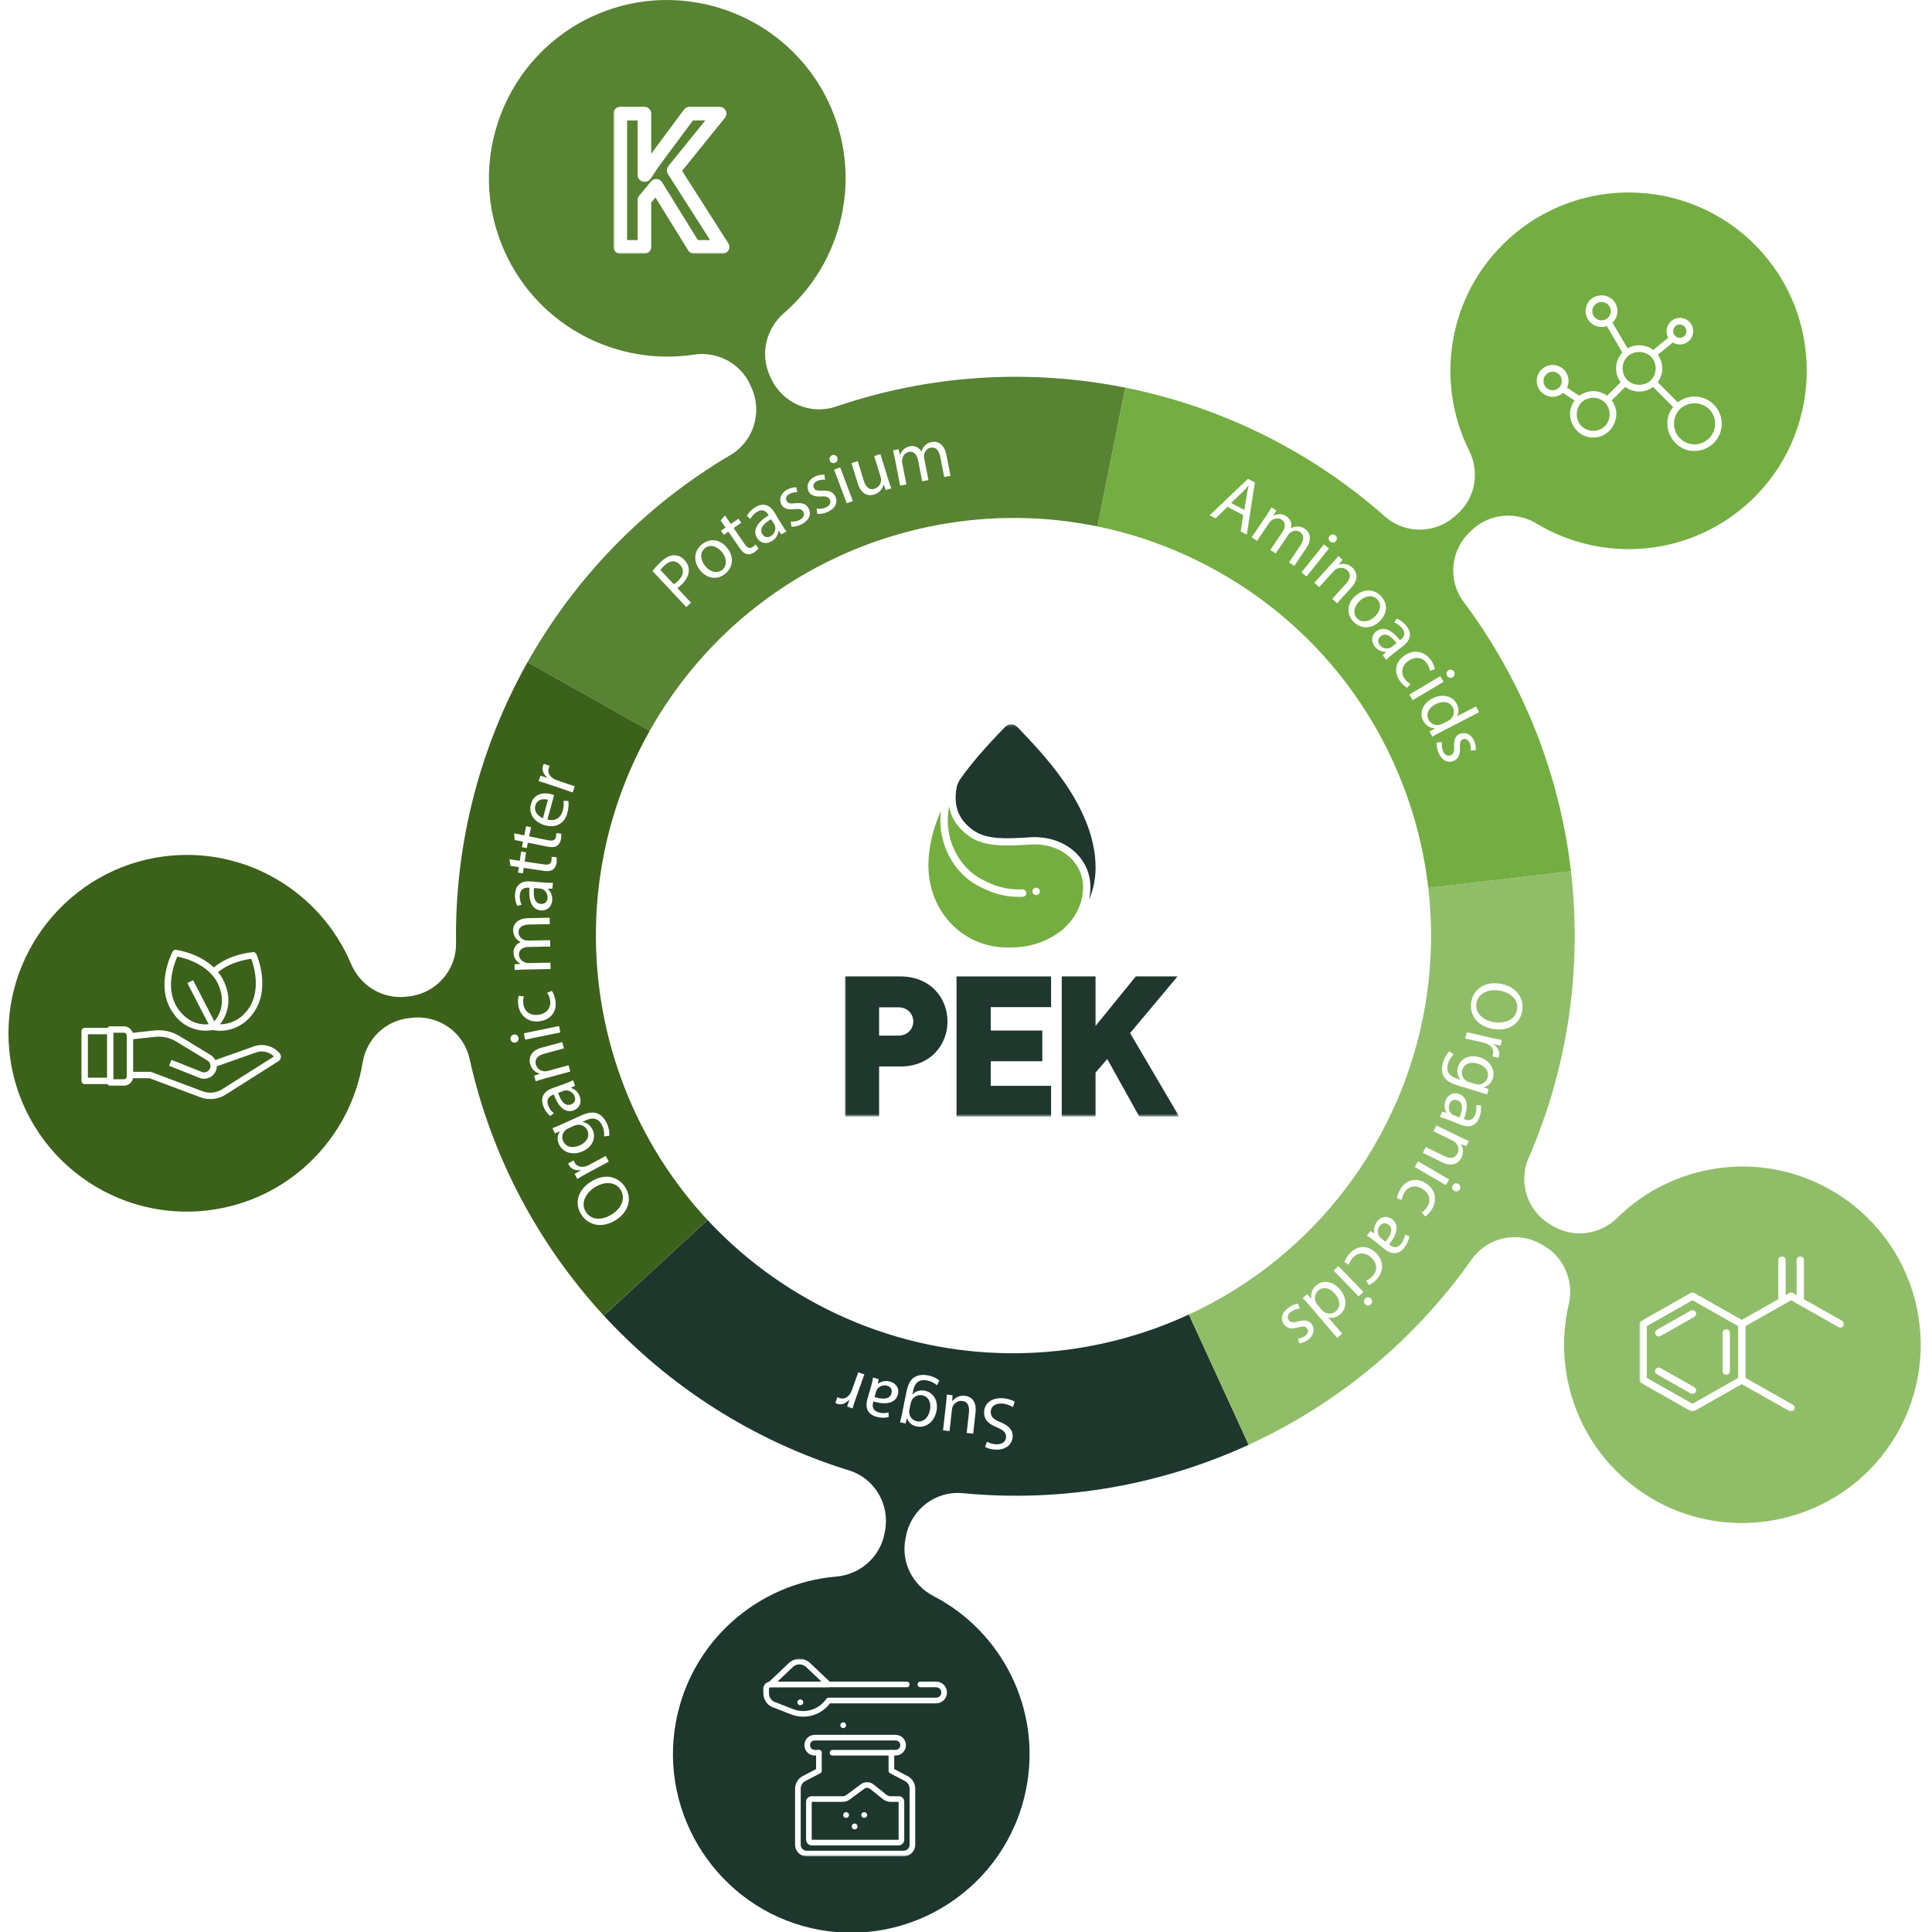
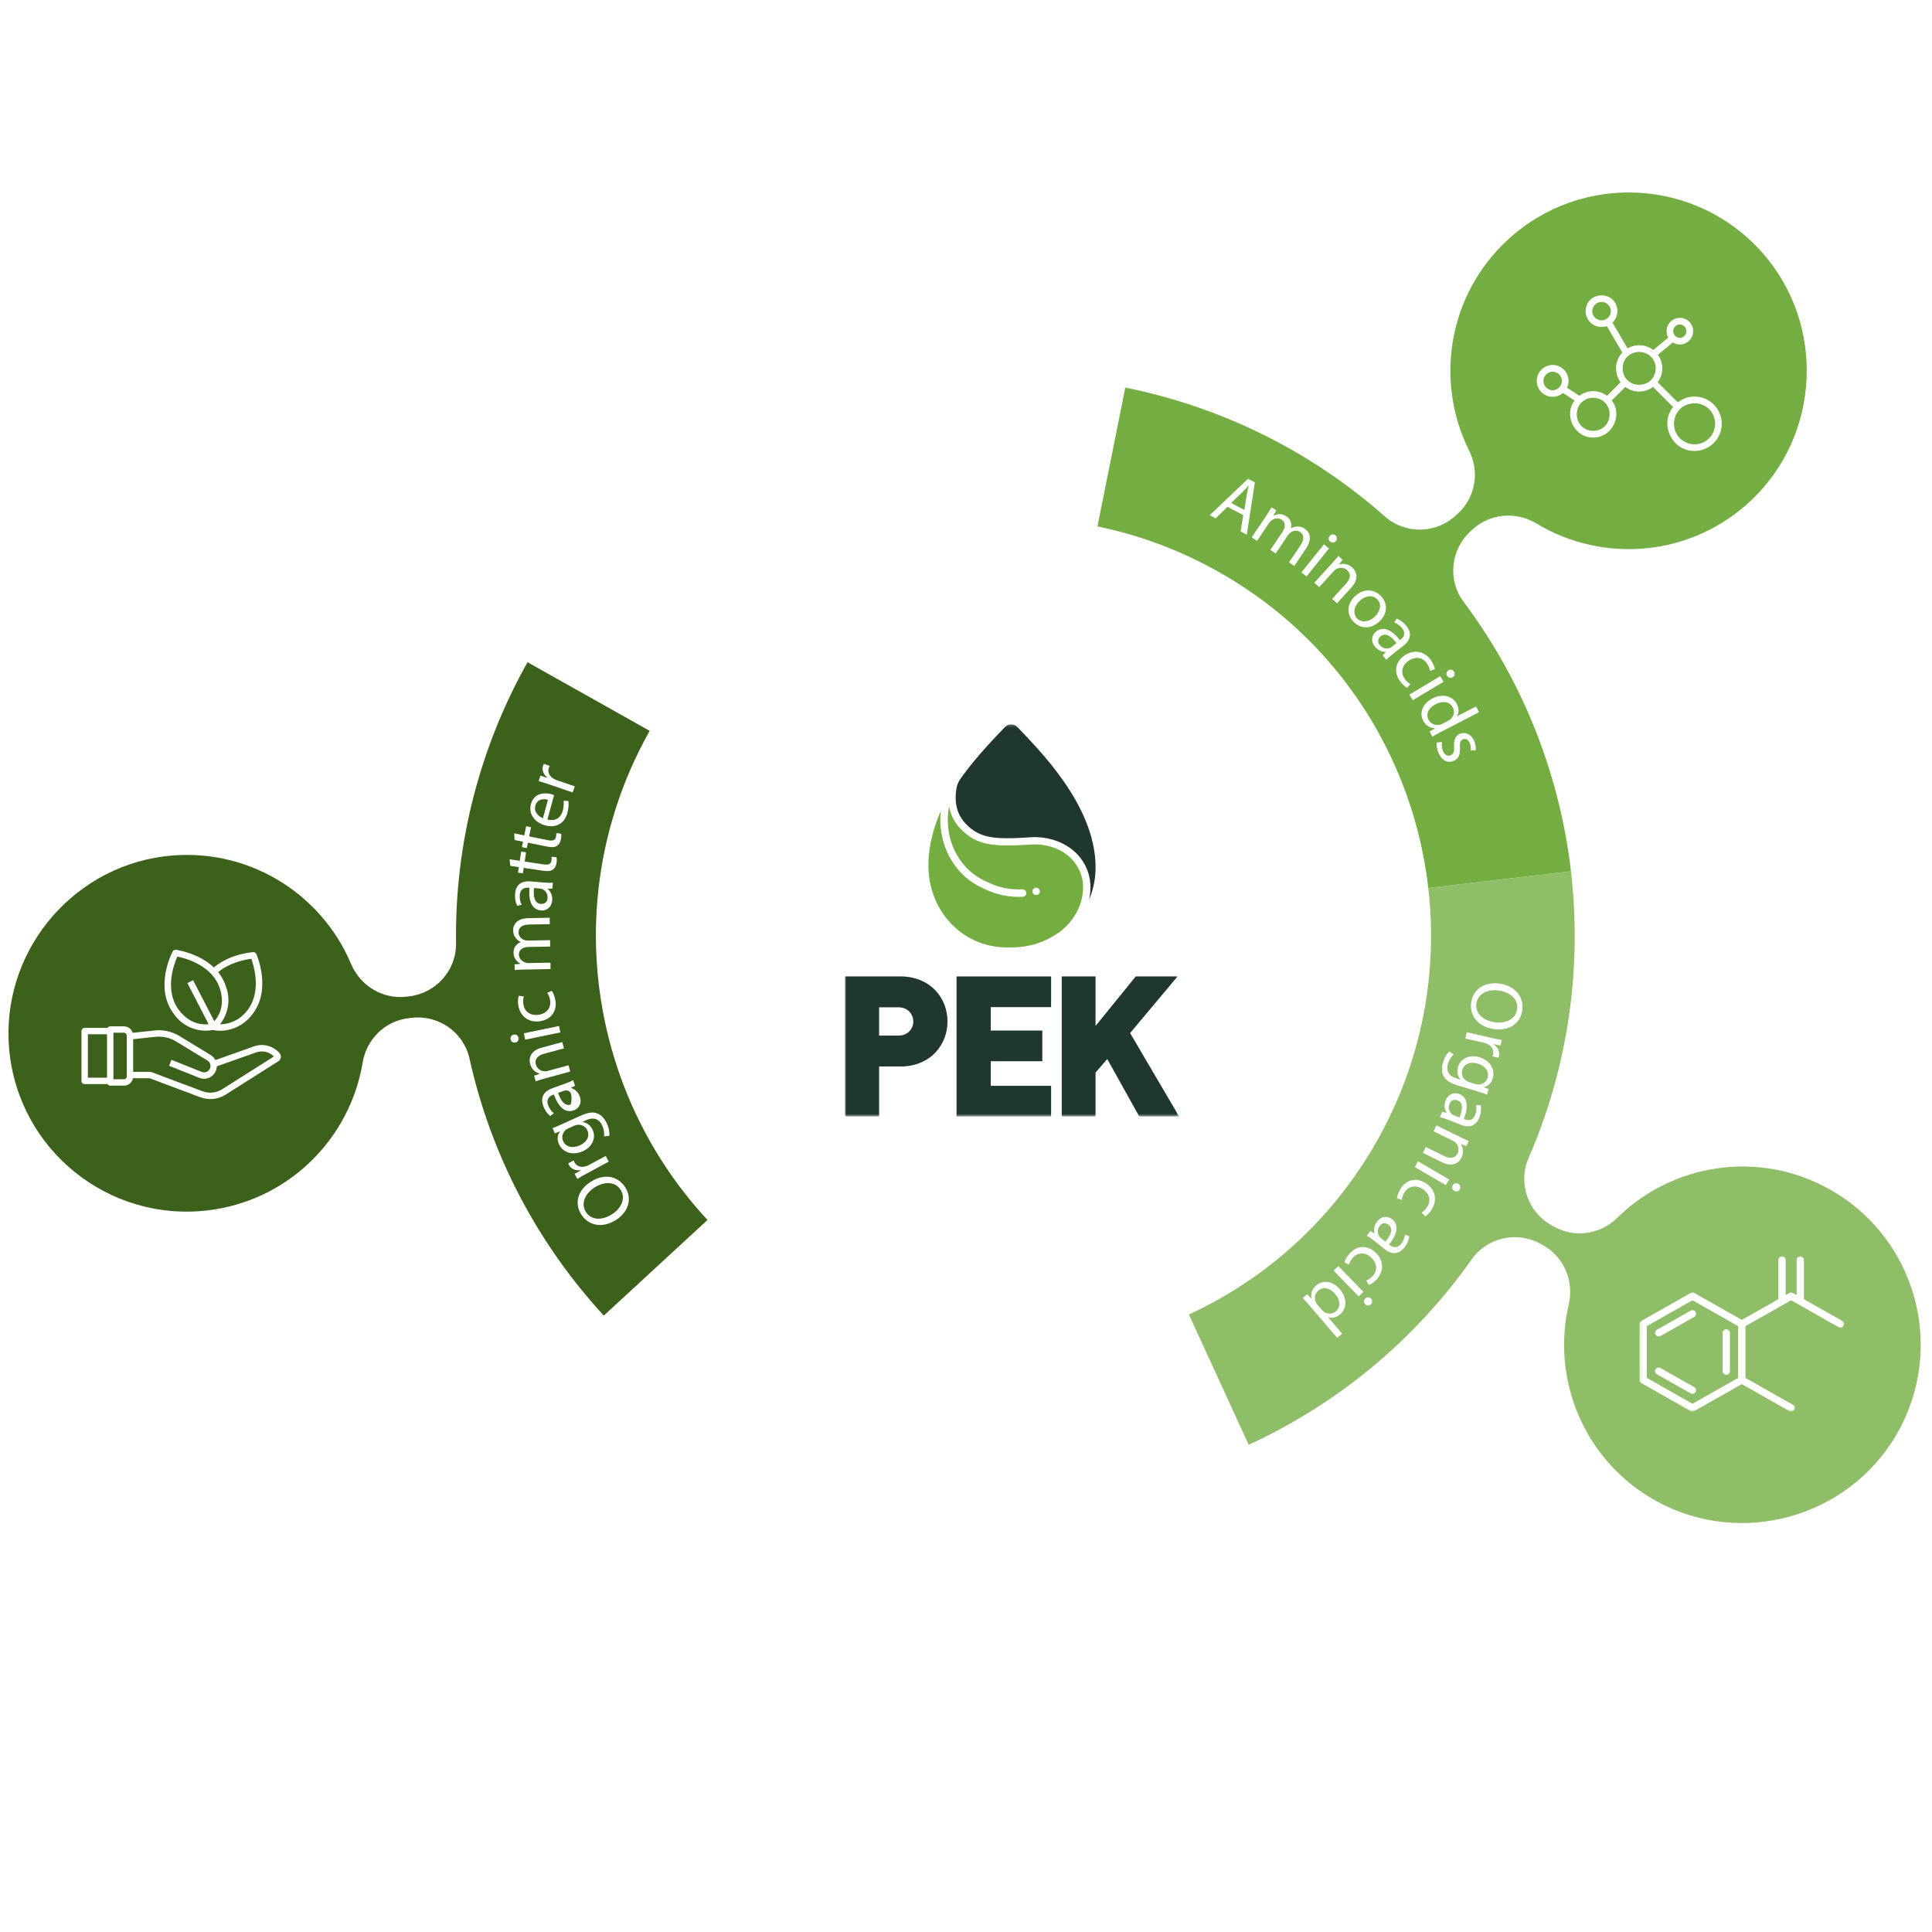
<svg xmlns="http://www.w3.org/2000/svg" width="686" height="686" viewBox="0 0 686 686" fill="none">
  <g clip-path="url(#clip0_839_324)">
    <path d="M623.637 480.434C705.528 334.705 653.814 150.206 508.133 68.343C362.452 -13.519 177.971 38.254 96.08 183.984C14.191 329.713 65.903 514.212 211.584 596.075C357.265 677.938 541.748 626.164 623.637 480.434Z" stroke="white" stroke-width="2" stroke-miterlimit="10" />
-     <path d="M341.837 530.191C377.564 533.603 412.402 527.214 443.373 513.01C406.402 432.478 375.016 364.102 367.773 348.322C364.524 349.747 360.824 350.229 357.079 349.477C353.335 348.725 350.102 346.86 347.651 344.293L214.395 467.141C237.499 492.176 267.181 511.492 301.464 522.098C310.633 524.934 316.098 534.329 314.21 543.742L314.02 544.702C312.351 553.019 305.321 559.087 296.866 559.809C269.262 562.152 245.4 582.572 240.018 611.27C233.77 644.566 255.255 677.243 288.293 684.683C323.101 692.523 357.346 670.139 364.329 635.348C370.006 607.033 355.848 579.361 331.447 566.707C323.978 562.831 319.862 554.601 321.512 546.351L321.732 545.255C323.619 535.842 332.287 529.277 341.837 530.191Z" fill="#1E372D" />
    <path d="M542.744 411.243C557.043 378.313 561.733 343.197 557.814 309.359C469.802 319.659 395.077 328.407 377.831 330.427C378.18 333.959 377.49 337.627 375.62 340.953C373.747 344.286 370.975 346.783 367.779 348.315L443.381 513.003C474.332 498.751 501.884 476.49 522.575 447.152C528.107 439.306 538.735 437.006 547.101 441.708L547.956 442.189C555.353 446.345 558.944 454.903 557.012 463.166C550.702 490.151 562.745 519.149 588.358 533.127C618.087 549.35 655.809 539.006 673.097 509.872C691.316 479.183 680.623 439.694 649.7 422.317C624.536 408.177 593.849 413.099 574.261 432.404C568.269 438.309 559.161 439.685 551.829 435.564L550.852 435.016C542.486 430.314 538.923 420.042 542.747 411.236L542.744 411.243Z" fill="#90BE68" />
    <path d="M491.784 183.414C464.895 159.647 432.958 144.347 399.562 137.623C382.138 224.527 367.344 298.305 363.926 315.336C367.392 316.093 370.67 317.878 373.256 320.693C375.846 323.499 377.358 326.91 377.83 330.428L557.814 309.36C553.84 275.519 541.18 242.439 519.687 213.697C513.94 206.016 515.04 195.197 522.097 188.69L522.819 188.028C529.055 182.278 538.306 181.503 545.568 185.886C569.272 200.217 600.571 197.721 621.791 177.667C646.41 154.401 648.242 115.326 625.887 89.881C602.341 63.076 561.486 61.055 535.393 85.108C514.16 104.681 509.356 135.394 521.649 159.978C525.415 167.501 523.909 176.588 517.72 182.289L516.898 183.046C509.839 189.552 498.973 189.77 491.784 183.414Z" fill="#74AE42" />
-     <path d="M259.376 161.552C228.459 179.796 204.03 205.445 187.305 235.142L345.267 323.905C347.064 320.84 349.77 318.278 353.244 316.686C356.712 315.09 360.427 314.7 363.921 315.341L399.555 137.637C366.146 130.971 330.778 132.788 296.802 144.37C287.722 147.462 277.77 143.079 273.77 134.356L273.363 133.466C269.823 125.758 271.948 116.716 278.365 111.163C299.324 93.034 306.633 62.49 294.124 36.121C279.61 5.517 243.022 -8.285 211.912 5.123C179.142 19.252 164.584 57.482 179.384 89.731C191.427 115.969 219.143 130.022 246.327 125.921C254.65 124.661 262.821 128.904 266.331 136.547L266.798 137.566C270.798 146.288 267.645 156.691 259.375 161.572L259.376 161.552Z" fill="#578332" />
    <path d="M166.706 375.866C174.49 410.913 191.329 442.069 214.388 467.133C279.555 407.058 334.881 356.055 347.65 344.279C345.292 341.631 343.693 338.256 343.246 334.46C342.806 330.668 343.585 327.013 345.263 323.892L187.308 235.133C170.638 264.85 161.43 299.061 161.925 334.956C162.061 344.55 154.81 352.66 145.28 353.78L144.309 353.895C135.884 354.879 127.947 350.07 124.649 342.252C113.892 316.717 87.107 300.334 58.17 304.092C24.581 308.441 0.14 338.99 3.27 372.716C6.568 408.247 38.42 433.906 73.657 429.784C102.333 426.426 124.269 404.404 128.772 377.273C130.147 368.972 136.71 362.507 145.063 361.53L146.176 361.4C155.706 360.281 164.626 366.503 166.706 375.866Z" fill="#3C611B" />
    <path d="M489.086 404.826C529.205 333.431 503.87 243.042 432.499 202.936C361.128 162.831 270.748 188.196 230.63 259.59C190.511 330.984 215.846 421.374 287.217 461.479C358.588 501.585 448.967 476.22 489.086 404.826Z" fill="white" />
    <g filter="url(#filter0_f_839_324)">
      <path d="M460.375 388.691C491.58 333.159 471.874 262.852 416.36 231.657C360.845 200.461 290.546 220.191 259.34 275.724C228.135 331.256 247.841 401.563 303.355 432.759C358.869 463.954 429.169 444.224 460.375 388.691Z" fill="white" />
    </g>
    <path d="M209.652 419.689C214.795 416.369 219.528 417.734 221.987 421.545C224.534 425.49 223.26 430.228 218.744 433.155C214 436.215 209.003 435.27 206.426 431.28C203.795 427.202 205.219 422.549 209.652 419.689ZM217.374 431.118C220.565 429.055 222.306 425.487 220.347 422.447C218.371 419.39 214.445 419.481 211.052 421.668C208.087 423.583 205.985 427.138 208.053 430.352C210.115 433.542 214.088 433.232 217.367 431.114L217.374 431.118Z" fill="white" />
    <path d="M208.447 416.619C207.122 417.331 205.999 417.967 204.991 418.6L204.03 416.813L206.2 415.556L206.149 415.462C204.365 415.763 202.754 415.046 202.013 413.676C201.888 413.444 201.827 413.268 201.773 413.059L203.697 412.023C203.764 412.258 203.856 412.481 204.001 412.76C204.78 414.2 206.414 414.637 208.094 414.086C208.398 413.983 208.743 413.856 209.095 413.666L215.084 410.443L216.17 412.461L208.435 416.623L208.447 416.619Z" fill="white" />
    <path d="M196.176 400.575C197.037 400.236 197.992 399.866 199.413 399.218L206.161 396.157C208.824 394.95 210.693 394.734 212.218 395.401C213.783 396.044 214.859 397.527 215.529 398.991C216.161 400.387 216.52 402.072 216.324 403.295L214.481 403.497C214.609 402.511 214.497 401.115 213.844 399.671C212.863 397.513 211.02 396.439 208.089 397.77L206.796 398.357L206.815 398.405C208.191 398.564 209.622 399.415 210.442 401.218C211.752 404.1 210.239 407.277 207.019 408.737C203.086 410.526 199.686 408.975 198.473 406.307C197.556 404.29 198.117 402.705 198.841 401.769L198.82 401.721L197.027 402.423L196.187 400.571L196.176 400.575ZM201.759 400.678C201.393 400.84 201.101 401.007 200.851 401.235C199.802 402.177 199.257 403.668 199.953 405.202C200.87 407.22 203.229 407.884 205.917 406.663C208.199 405.629 209.57 403.611 208.537 401.329C207.95 400.035 206.598 399.229 205.05 399.379C204.638 399.422 204.203 399.556 203.845 399.723L201.756 400.666L201.759 400.678Z" fill="white" />
-     <path d="M204.183 385.518L202.731 386.234L202.758 386.305C203.939 386.64 205.249 387.622 205.863 389.337C206.737 391.766 205.475 393.627 203.737 394.248C200.835 395.292 198.317 393.282 196.677 388.635L196.429 388.723C195.433 389.081 193.748 389.996 194.632 392.459C195.035 393.574 195.8 394.618 196.647 395.264L195.387 396.276C194.387 395.516 193.446 394.231 192.9 392.714C191.581 389.043 193.764 387.245 196.177 386.379L200.666 384.763C201.71 384.385 202.708 383.972 203.478 383.525L204.194 385.516L204.183 385.518ZM198.169 388.048C198.975 390.448 200.375 393.001 202.705 392.166C204.117 391.655 204.451 390.472 204.048 389.357C203.489 387.795 202.136 387.158 200.992 387.176C200.742 387.186 200.478 387.218 200.252 387.299L198.169 388.048Z" fill="white" />
+     <path d="M204.183 385.518L202.731 386.234L202.758 386.305C203.939 386.64 205.249 387.622 205.863 389.337C206.737 391.766 205.475 393.627 203.737 394.248C200.835 395.292 198.317 393.282 196.677 388.635L196.429 388.723C195.433 389.081 193.748 389.996 194.632 392.459C195.035 393.574 195.8 394.618 196.647 395.264L195.387 396.276C194.387 395.516 193.446 394.231 192.9 392.714C191.581 389.043 193.764 387.245 196.177 386.379L200.666 384.763C201.71 384.385 202.708 383.972 203.478 383.525L204.194 385.516L204.183 385.518ZM198.169 388.048C198.975 390.448 200.375 393.001 202.705 392.166C203.489 387.795 202.136 387.158 200.992 387.176C200.742 387.186 200.478 387.218 200.252 387.299L198.169 388.048Z" fill="white" />
    <path d="M193.503 382.931C192.232 383.274 191.2 383.583 190.197 383.937L189.66 381.952L191.659 381.269L191.65 381.217C190.315 380.921 188.782 379.814 188.228 377.773C187.768 376.069 188.069 373.146 192.292 372.003L199.647 370.011L200.25 372.251L193.149 374.178C191.165 374.716 189.713 375.904 190.286 378.012C190.686 379.485 192.042 380.352 193.39 380.39C193.699 380.412 194.096 380.361 194.474 380.262L201.878 378.251L202.481 380.49L193.495 382.926L193.503 382.931Z" fill="white" />
    <path d="M182.429 367.361C183.193 367.176 183.94 367.614 184.121 368.52C184.285 369.32 183.783 370.011 183.012 370.174C182.21 370.338 181.469 369.874 181.299 369.051C181.126 368.197 181.635 367.529 182.429 367.361ZM198.965 366.586L186.468 369.167L186 366.891L198.497 364.31L198.965 366.586Z" fill="white" />
    <path d="M195.95 351.84C196.352 352.386 196.968 353.66 197.226 355.354C197.801 359.156 195.6 362.03 191.74 362.611C187.857 363.2 184.637 360.974 184.015 356.853C183.81 355.5 183.968 354.246 184.185 353.574L186.035 353.829C185.803 354.427 185.648 355.323 185.839 356.583C186.274 359.474 188.649 360.714 191.282 360.313C194.203 359.875 195.716 357.72 195.336 355.218C195.141 353.918 194.671 353.106 194.284 352.501L195.946 351.847L195.95 351.84Z" fill="white" />
    <path d="M186.195 344.26C184.877 344.285 183.794 344.329 182.746 344.429L182.707 342.395L184.762 342.253L184.758 342.176C183.53 341.486 182.38 340.32 182.339 338.208C182.305 336.468 183.34 335.131 184.828 334.55L184.832 334.494C184.113 334.109 183.546 333.621 183.146 333.104C182.553 332.345 182.221 331.506 182.202 330.295C182.169 328.604 183.236 326.084 187.666 326.003L195.179 325.866L195.217 328.138L187.992 328.265C185.541 328.306 184.076 329.231 184.11 331.103C184.136 332.422 185.126 333.431 186.267 333.808C186.586 333.912 187.01 333.98 187.431 333.971L195.317 333.827L195.355 336.098L187.709 336.234C185.674 336.273 184.22 337.196 184.249 338.96C184.275 340.412 185.454 341.442 186.616 341.793C186.962 341.92 187.361 341.965 187.752 341.959L195.446 341.821L195.483 344.091L186.177 344.258L186.195 344.26Z" fill="white" />
    <path d="M196.137 315.524L194.523 315.571L194.515 315.653C195.45 316.442 196.225 317.889 196.075 319.704C195.858 322.276 193.932 323.434 192.091 323.278C189.016 323.017 187.57 320.142 188.014 315.231L187.754 315.208C186.7 315.116 184.786 315.242 184.56 317.847C184.462 319.029 184.726 320.294 185.226 321.236L183.662 321.633C183.066 320.524 182.755 318.958 182.888 317.36C183.22 313.473 185.951 312.749 188.5 312.972L193.254 313.374C194.355 313.465 195.438 313.505 196.316 313.422L196.137 315.524ZM189.622 315.312C189.352 317.827 189.555 320.729 192.023 320.944C193.522 321.067 194.313 320.133 194.418 318.953C194.565 317.296 193.598 316.157 192.555 315.694C192.327 315.594 192.065 315.523 191.83 315.504L189.622 315.312Z" fill="white" />
    <path d="M180.93 305.106L184.555 305.649L185.05 302.364L186.794 302.625L186.298 305.911L193.106 306.928C194.665 307.163 195.625 306.85 195.812 305.575C195.904 304.975 195.893 304.524 195.855 304.22L197.593 304.374C197.707 304.844 197.735 305.569 197.603 306.459C197.444 307.532 196.973 308.336 196.265 308.789C195.493 309.339 194.332 309.404 192.849 309.185L185.964 308.152L185.671 310.104L183.928 309.843L184.222 307.89L181.196 307.439L180.93 305.106Z" fill="white" />
    <path d="M182.572 295.896L186.16 296.626L186.819 293.368L188.55 293.717L187.891 296.975L194.633 298.345C196.185 298.659 197.154 298.4 197.411 297.136C197.528 296.54 197.546 296.088 197.523 295.791L199.249 296.033C199.341 296.509 199.331 297.232 199.148 298.112C198.932 299.172 198.424 299.955 197.689 300.374C196.882 300.885 195.728 300.887 194.259 300.592L187.44 299.208L187.051 301.144L185.32 300.795L185.708 298.859L182.713 298.254L182.572 295.914V295.896Z" fill="white" />
    <path d="M194.385 290.982C197.428 291.756 199.194 290.158 199.801 287.918C200.236 286.32 200.22 285.272 200.093 284.339L201.801 284.393C201.947 285.278 201.986 286.737 201.453 288.696C200.427 292.487 197.315 294.074 193.602 293.066C189.888 292.056 187.554 289.081 188.532 285.491C189.619 281.47 193.449 281.363 195.714 281.975C196.173 282.099 196.516 282.245 196.734 282.329L194.385 290.982ZM194.558 283.981C193.137 283.569 190.76 283.577 190.082 286.096C189.47 288.362 191.287 289.921 192.784 290.517L194.558 283.981Z" fill="white" />
    <path d="M195.053 278.542C193.634 278.057 192.399 277.666 191.252 277.352L191.906 275.432L194.301 276.163L194.34 276.061C192.906 274.963 192.338 273.284 192.841 271.817C192.923 271.57 193.009 271.401 193.127 271.222L195.196 271.931C195.079 272.139 194.969 272.351 194.866 272.653C194.337 274.199 195.131 275.694 196.675 276.561C196.956 276.719 197.287 276.887 197.661 277.012L204.097 279.211L203.35 281.38L195.045 278.539L195.053 278.542Z" fill="white" />
    <path d="M231.692 202.748C232.372 201.854 233.326 200.745 234.668 199.486C236.321 197.939 237.889 197.184 239.314 197.153C240.6 197.101 241.909 197.647 242.989 198.802C244.086 199.976 244.605 201.224 244.583 202.506C244.578 204.28 243.59 206.107 241.951 207.643C241.453 208.109 240.971 208.53 240.494 208.791L245.362 213.983L243.685 215.556L231.68 202.75L231.692 202.748ZM239.217 207.43C239.676 207.187 240.17 206.793 240.73 206.268C242.748 204.377 243.061 202.237 241.382 200.451C239.782 198.74 237.794 199.05 235.944 200.779C235.209 201.463 234.713 202.044 234.49 202.392L239.217 207.43Z" fill="white" />
    <path d="M258.19 194.537C261.125 198.228 259.849 201.877 257.439 203.794C254.738 205.944 251.08 205.627 248.566 202.466C245.91 199.121 246.532 195.425 249.298 193.227C252.167 190.945 255.767 191.484 258.19 194.537ZM250.352 200.936C252.09 203.123 254.663 203.774 256.439 202.363C258.169 200.981 258.173 198.317 256.382 196.074C255.037 194.381 252.482 192.907 250.341 194.616C248.199 196.324 248.846 199.041 250.352 200.936Z" fill="white" />
    <path d="M257.412 183.021L259.486 186.04L262.218 184.154L263.218 185.604L260.485 187.491L264.385 193.161C265.278 194.465 266.158 194.95 267.222 194.215C267.719 193.87 268.048 193.554 268.236 193.321L269.31 194.689C269.042 195.097 268.531 195.603 267.799 196.118C266.905 196.731 265.996 196.939 265.182 196.736C264.251 196.544 263.416 195.743 262.561 194.507L258.62 188.776L256.99 189.893L255.991 188.443L257.619 187.326L255.887 184.811L257.407 183.029L257.412 183.021Z" fill="white" />
    <path d="M277.464 189.762L276.475 188.479L276.406 188.516C276.314 189.741 275.597 191.218 274.031 192.154C271.813 193.478 269.746 192.601 268.806 191.013C267.222 188.365 268.703 185.511 272.949 183L272.812 182.772C272.273 181.864 271.043 180.388 268.806 181.731C267.791 182.343 266.914 183.295 266.444 184.251L265.207 183.206C265.757 182.077 266.843 180.902 268.221 180.08C271.567 178.074 273.753 179.87 275.063 182.062L277.512 186.16C278.083 187.114 278.685 188.01 279.265 188.676L277.457 189.759L277.464 189.762ZM273.828 184.345C271.627 185.603 269.394 187.458 270.663 189.589C271.431 190.881 272.661 190.977 273.675 190.365C275.101 189.512 275.463 188.061 275.229 186.947C275.178 186.701 275.082 186.45 274.96 186.247L273.823 184.353L273.828 184.345Z" fill="white" />
    <path d="M280.766 185.18C281.576 185.267 282.877 185.139 283.909 184.614C285.407 183.848 285.737 182.738 285.255 181.797C284.754 180.806 283.896 180.569 282.073 180.784C279.658 181.099 278.116 180.46 277.426 179.098C276.49 177.268 277.212 175.008 279.652 173.761C280.801 173.177 281.983 172.991 282.807 173.038L283.053 174.802C282.462 174.744 281.453 174.791 280.394 175.332C279.176 175.951 278.849 177.005 279.28 177.852C279.762 178.794 280.654 178.871 282.423 178.683C284.777 178.428 286.289 178.899 287.151 180.594C288.165 182.59 287.334 184.789 284.634 186.165C283.391 186.798 282.078 187.081 281.044 187.021L280.761 185.187L280.766 185.18Z" fill="white" />
    <path d="M289.989 180.591C290.797 180.732 292.101 180.682 293.164 180.22C294.712 179.549 295.098 178.461 294.68 177.489C294.238 176.475 293.393 176.18 291.569 176.28C289.142 176.447 287.647 175.711 287.036 174.309C286.216 172.421 287.069 170.215 289.582 169.123C290.769 168.609 291.954 168.5 292.775 168.602L292.918 170.384C292.336 170.293 291.319 170.27 290.23 170.744C288.967 171.293 288.589 172.318 288.967 173.193C289.39 174.158 290.28 174.288 292.054 174.209C294.419 174.101 295.897 174.666 296.657 176.407C297.553 178.461 296.583 180.61 293.798 181.815C292.514 182.368 291.197 182.574 290.165 182.447L289.995 180.594L289.989 180.591Z" fill="white" />
    <path d="M300.652 178.7L296.155 166.759L298.327 165.938L302.823 177.879L300.652 178.7ZM297.306 162.491C297.614 163.221 297.287 164.02 296.427 164.341C295.661 164.628 294.894 164.244 294.62 163.504C294.333 162.738 294.678 161.94 295.464 161.635C296.278 161.327 297.019 161.724 297.306 162.491Z" fill="white" />
    <path d="M315.348 170.114C315.737 171.372 316.1 172.475 316.475 173.403L314.51 174.01L313.77 172.063L313.722 172.082C313.448 173.242 312.558 174.927 310.398 175.594C308.488 176.183 305.867 175.836 304.54 171.556L302.338 164.429L304.554 163.746L306.64 170.494C307.357 172.816 308.542 174.154 310.557 173.528C312.044 173.068 312.754 171.719 312.856 170.614C312.882 170.249 312.828 169.823 312.707 169.415L310.399 161.936L312.616 161.253L315.355 170.117L315.348 170.114Z" fill="white" />
    <path d="M317.823 163.289C317.569 161.994 317.34 160.938 317.061 159.921L319.057 159.531L319.55 161.527L319.625 161.513C320.095 160.189 321.038 158.848 323.109 158.442C324.817 158.107 326.314 158.891 327.139 160.263L327.191 160.255C327.447 159.481 327.828 158.836 328.273 158.348C328.912 157.63 329.677 157.161 330.876 156.928C332.532 156.602 335.203 157.213 336.047 161.564L337.486 168.941L335.259 169.372L333.876 162.282C333.406 159.872 332.244 158.595 330.409 158.952C329.113 159.208 328.293 160.363 328.118 161.55C328.072 161.883 328.076 162.312 328.156 162.725L329.666 170.464L327.44 170.895L325.977 163.391C325.587 161.394 324.432 160.122 322.693 160.458C321.271 160.737 320.453 162.073 320.321 163.284C320.26 163.646 320.28 164.046 320.358 164.43L321.828 171.986L319.601 172.417L317.827 163.282L317.823 163.289Z" fill="white" />
    <path d="M435.862 179.949L431.632 184.047L429.527 182.95L443.12 170.01L445.573 171.294L442.697 189.849L440.528 188.714L441.44 182.886L435.861 179.967L435.862 179.949ZM441.85 181.064L442.684 175.73C442.872 174.521 443.126 173.463 443.368 172.428L443.324 172.404C442.603 173.217 441.847 174.041 441.038 174.842L437.108 178.59L441.846 181.072L441.85 181.064Z" fill="white" />
    <path d="M449.652 183.057C450.387 181.967 450.966 181.054 451.494 180.132L453.18 181.269L452.114 183.032L452.185 183.073C453.45 182.47 455.068 182.196 456.818 183.37C458.265 184.343 458.766 185.957 458.384 187.511L458.427 187.535C459.153 187.168 459.877 186.989 460.536 186.961C461.494 186.904 462.369 187.112 463.375 187.791C464.773 188.737 466.232 191.051 463.759 194.727L459.558 200.959L457.68 199.695L461.718 193.703C463.088 191.666 463.168 189.944 461.618 188.903C460.529 188.167 459.13 188.403 458.17 189.12C457.905 189.321 457.606 189.635 457.365 189.981L452.953 196.52L451.075 195.256L455.346 188.914C456.483 187.227 456.563 185.504 455.096 184.519C453.895 183.712 452.372 184.085 451.414 184.832C451.116 185.043 450.851 185.347 450.632 185.669L446.328 192.05L444.449 190.786L449.654 183.068L449.652 183.057Z" fill="white" />
    <path d="M462.104 203.241L470.089 193.284L471.899 194.737L463.915 204.693L462.104 203.241ZM474.351 192.106C473.881 192.741 473.026 192.865 472.309 192.293C471.67 191.782 471.616 190.92 472.111 190.309C472.621 189.67 473.49 189.553 474.146 190.083C474.824 190.624 474.862 191.467 474.351 192.106Z" fill="white" />
    <path d="M472.97 200.027C473.859 199.051 474.566 198.23 475.211 197.4L476.731 198.784L475.407 200.432L475.451 200.456C476.731 199.994 478.621 200.111 480.179 201.526C481.486 202.713 482.809 205.337 479.863 208.579L474.739 214.216L473.019 212.653L477.967 207.21C479.35 205.691 479.938 203.904 478.317 202.435C477.186 201.403 475.578 201.407 474.416 202.096C474.147 202.238 473.839 202.499 473.571 202.793L468.404 208.472L466.684 206.91L472.945 200.022L472.97 200.027Z" fill="white" />
    <path d="M489.755 220.705C486.291 223.91 482.559 222.899 480.467 220.638C478.122 218.101 478.175 214.425 481.14 211.686C484.28 208.791 488.014 209.141 490.411 211.735C492.896 214.426 492.623 218.055 489.755 220.705ZM482.789 213.359C480.738 215.26 480.277 217.865 481.815 219.533C483.318 221.162 485.972 220.962 488.084 219.02C489.675 217.551 490.959 214.897 489.094 212.885C487.229 210.874 484.573 211.715 482.789 213.359Z" fill="white" />
    <path d="M490.951 232.665L492.102 231.524L492.054 231.46C490.83 231.518 489.273 230.994 488.15 229.559C486.553 227.528 487.174 225.363 488.627 224.222C491.059 222.317 494.076 223.437 497.097 227.328L497.304 227.161C498.132 226.511 499.451 225.106 497.836 223.054C497.102 222.123 496.051 221.371 495.034 221.027L495.912 219.667C497.102 220.071 498.396 220.996 499.393 222.265C501.796 225.337 500.29 227.732 498.281 229.306L494.526 232.255C493.652 232.935 492.836 233.648 492.248 234.309L490.949 232.653L490.951 232.665ZM495.866 228.375C494.348 226.351 492.22 224.37 490.269 225.892C489.087 226.816 489.143 228.047 489.876 228.979C490.9 230.282 492.386 230.465 493.459 230.085C493.696 230 493.933 229.879 494.122 229.73L495.862 228.364L495.866 228.375Z" fill="white" />
    <path d="M499.588 244.229C498.989 243.903 497.888 243.019 496.928 241.601C494.78 238.409 495.55 234.871 498.787 232.692C502.051 230.499 505.915 231.139 508.233 234.597C509 235.737 509.389 236.93 509.484 237.634L507.701 238.202C507.655 237.562 507.413 236.679 506.708 235.63C505.077 233.201 502.397 233.095 500.189 234.585C497.741 236.234 497.288 238.824 498.698 240.922C499.435 242.016 500.206 242.544 500.81 242.931L499.588 244.229Z" fill="white" />
    <path d="M500.432 246.632L511.387 240.084L512.574 242.075L501.619 248.623L500.432 246.632ZM515.788 240.458C515.121 240.888 514.281 240.719 513.811 239.924C513.391 239.226 513.638 238.4 514.317 237.997C515.016 237.577 515.869 237.773 516.303 238.499C516.755 239.244 516.489 240.05 515.784 240.466L515.788 240.458Z" fill="white" />
    <path d="M525.164 252.901L511.457 259.973C510.446 260.492 509.314 261.112 508.579 261.579L507.625 259.728L509.542 258.622L509.522 258.573C507.931 258.596 506.259 257.704 505.305 255.854C503.888 253.111 505.122 249.806 508.568 248.028C512.33 246.058 515.852 247.206 517.286 249.968C518.183 251.701 517.965 253.299 517.316 254.286L517.337 254.334L524.108 250.844L525.17 252.904L525.164 252.901ZM514.19 255.951C514.443 255.819 514.784 255.614 515.005 255.407C516.164 254.423 516.661 252.746 515.858 251.198C514.759 249.067 512.236 248.766 509.725 250.058C507.424 251.242 506.109 253.347 507.258 255.572C507.974 256.957 509.539 257.751 511.279 257.33C511.596 257.252 511.889 257.134 512.219 256.969L514.185 255.958L514.19 255.951Z" fill="white" />
    <path d="M512.011 263.477C511.868 264.284 511.905 265.581 512.355 266.648C513.014 268.199 514.101 268.602 515.072 268.184C516.089 267.753 516.392 266.912 516.304 265.086C516.16 262.651 516.899 261.167 518.311 260.571C520.202 259.762 522.406 260.631 523.479 263.162C523.981 264.352 524.09 265.539 523.977 266.363L522.197 266.487C522.291 265.898 522.318 264.892 521.854 263.8C521.319 262.535 520.29 262.145 519.419 262.517C518.452 262.927 518.309 263.821 518.378 265.598C518.466 267.964 517.889 269.445 516.141 270.184C514.082 271.058 511.942 270.073 510.761 267.282C510.218 265.994 510.023 264.676 510.159 263.645L512.014 263.488L512.011 263.477Z" fill="white" />
    <path d="M530.465 365.39C524.415 364.505 521.746 360.358 522.399 355.867C523.082 351.222 527.161 348.486 532.479 349.262C538.061 350.073 541.204 354.081 540.519 358.78C539.814 363.583 535.68 366.146 530.465 365.39ZM532.176 351.7C528.421 351.151 524.759 352.693 524.231 356.272C523.702 359.87 526.715 362.394 530.707 362.974C534.202 363.481 538.122 362.188 538.678 358.408C539.229 354.652 536.036 352.263 532.176 351.7Z" fill="white" />
    <path d="M529.349 368.487C530.816 368.818 532.075 369.082 533.254 369.273L532.804 371.25L530.345 370.767L530.325 370.868C531.862 371.818 532.606 373.417 532.256 374.932C532.196 375.191 532.129 375.36 532.031 375.552L529.897 375.061C529.999 374.845 530.081 374.616 530.151 374.306C530.517 372.715 529.57 371.304 527.94 370.606C527.641 370.485 527.301 370.35 526.913 370.265L520.285 368.743L520.795 366.506L529.349 368.469V368.487Z" fill="white" />
    <path d="M527.999 388.658C527.129 388.34 526.162 387.994 524.675 387.546L517.582 385.405C514.779 384.557 513.238 383.483 512.533 381.98C511.78 380.461 511.946 378.636 512.416 377.094C512.859 375.632 513.699 374.12 514.652 373.332L516.179 374.398C515.432 375.056 514.595 376.173 514.139 377.694C513.45 379.962 514.133 381.991 517.212 382.919L518.575 383.334L518.599 383.292C517.657 382.261 517.151 380.673 517.723 378.781C518.64 375.752 521.868 374.362 525.245 375.381C529.383 376.629 530.914 380.041 530.067 382.845C529.425 384.96 527.965 385.794 526.792 386.014L526.767 386.057L528.587 386.721L527.995 388.665L527.999 388.658ZM523.874 384.903C524.251 385.021 524.59 385.089 524.916 385.082C526.322 385.069 527.717 384.303 528.2 382.684C528.841 380.569 527.507 378.504 524.686 377.657C522.286 376.931 519.929 377.545 519.208 379.938C518.792 381.301 519.283 382.796 520.549 383.706C520.888 383.944 521.303 384.13 521.684 384.241L523.881 384.907L523.874 384.903Z" fill="white" />
    <path d="M512.05 394.732L513.612 395.148L513.652 395.075C512.969 394.039 512.641 392.437 513.309 390.743C514.256 388.334 516.43 387.78 518.149 388.452C521.019 389.583 521.58 392.754 519.755 397.332L520 397.432C520.981 397.824 522.853 398.241 523.812 395.812C524.245 394.705 524.356 393.415 524.149 392.371L525.764 392.439C526.018 393.668 525.87 395.259 525.286 396.754C523.859 400.386 521.031 400.29 518.653 399.36L514.211 397.61C513.183 397.204 512.157 396.862 511.291 396.688L512.065 394.723L512.05 394.732ZM518.231 396.798C519.204 394.461 519.843 391.625 517.538 390.717C516.137 390.166 515.109 390.837 514.675 391.945C514.061 393.49 514.662 394.858 515.53 395.602C515.721 395.765 515.943 395.909 516.167 395.998L518.228 396.805L518.231 396.798Z" fill="white" />
    <path d="M518.367 403.7C519.552 404.282 520.538 404.731 521.514 405.128L520.61 406.973L518.658 406.159L518.633 406.203C519.45 407.305 519.859 409.15 518.933 411.05C518.155 412.636 516 414.639 512.077 412.708L505.238 409.357L506.258 407.273L512.858 410.51C514.703 411.414 516.581 411.487 517.546 409.515C518.222 408.145 517.769 406.597 516.785 405.675C516.57 405.45 516.242 405.228 515.885 405.056L508.997 401.677L510.016 399.593L518.376 403.686L518.367 403.7Z" fill="white" />
    <path d="M516.337 422.831C515.64 422.459 515.385 421.635 515.852 420.838C516.266 420.135 517.103 419.955 517.79 420.349C518.492 420.762 518.739 421.601 518.309 422.333C517.868 423.086 517.041 423.246 516.337 422.831ZM503.518 412.368L514.541 418.798L513.367 420.803L502.344 414.373L503.518 412.368Z" fill="white" />
    <path d="M496.029 425.476C496.092 424.793 496.46 423.431 497.382 421.992C499.46 418.747 503.003 418.042 506.291 420.146C509.6 422.261 510.551 426.065 508.309 429.569C507.574 430.726 506.63 431.565 506.022 431.923L504.792 430.514C505.356 430.216 506.067 429.642 506.753 428.572C508.33 426.103 507.359 423.61 505.115 422.17C502.626 420.582 500.076 421.2 498.707 423.332C497.997 424.446 497.813 425.363 497.708 426.07L496.025 425.465L496.029 425.476Z" fill="white" />
    <path d="M486.627 437.114L487.999 437.97L488.05 437.913C487.712 436.731 487.865 435.097 489.004 433.675C490.615 431.651 492.859 431.758 494.3 432.909C496.716 434.833 496.318 438.03 493.218 441.866L493.427 442.031C494.247 442.69 495.912 443.645 497.542 441.602C498.28 440.675 498.767 439.474 498.874 438.408L500.4 438.954C500.273 440.206 499.67 441.682 498.673 442.937C496.241 445.985 493.564 445.066 491.568 443.472L487.836 440.496C486.97 439.801 486.092 439.176 485.312 438.747L486.629 437.096L486.627 437.114ZM491.932 440.907C493.553 438.964 494.993 436.436 493.058 434.886C491.882 433.951 490.701 434.289 489.962 435.215C488.922 436.512 489.089 437.996 489.71 438.959C489.848 439.169 490.014 439.376 490.207 439.522L491.937 440.9L491.932 440.907Z" fill="white" />
    <path d="M477.376 448.162C477.56 447.5 478.16 446.231 479.325 444.966C481.94 442.145 485.558 442.079 488.418 444.726C491.301 447.396 491.562 451.303 488.728 454.362C487.794 455.368 486.726 456.025 486.058 456.274L485.099 454.667C485.706 454.478 486.513 454.034 487.373 453.109C489.366 450.958 488.848 448.332 486.899 446.519C484.728 444.514 482.109 444.669 480.393 446.53C479.497 447.501 479.16 448.371 478.92 449.049L477.369 448.159L477.376 448.162Z" fill="white" />
    <path d="M484.728 463.077C484.157 462.529 484.14 461.669 484.794 461.026C485.379 460.455 486.24 460.505 486.787 461.078C487.356 461.661 487.362 462.544 486.758 463.131C486.134 463.735 485.293 463.669 484.724 463.084L484.728 463.077ZM475.207 449.551L484.084 458.708L482.419 460.325L473.543 451.167L475.207 449.551Z" fill="white" />
    <path d="M474.801 475.043L464.777 463.322C464.04 462.464 463.182 461.5 462.553 460.891L464.134 459.54L465.656 461.151L465.695 461.116C465.309 459.566 465.789 457.738 467.371 456.385C469.717 454.378 473.211 454.82 475.731 457.767C478.512 460.974 478.204 464.666 475.838 466.692C474.359 467.961 472.751 468.115 471.646 467.711L471.607 467.746L476.557 473.534L474.794 475.039L474.801 475.043ZM469.314 465.068C469.502 465.287 469.776 465.574 470.03 465.745C471.251 466.648 473.002 466.744 474.318 465.612C476.138 464.055 475.852 461.521 474.019 459.385C472.343 457.423 469.988 456.619 468.087 458.254C466.906 459.264 466.495 460.97 467.306 462.57C467.454 462.861 467.642 463.118 467.878 463.402L469.316 465.079L469.314 465.068Z" fill="white" />
-     <path d="M461.481 464.664C460.664 464.705 459.408 465.039 458.464 465.728C457.103 466.721 456.966 467.873 457.585 468.723C458.235 469.616 459.127 469.712 460.881 469.213C463.216 468.522 464.835 468.902 465.738 470.137C466.953 471.793 466.606 474.141 464.392 475.761C463.348 476.526 462.216 476.892 461.394 476.978L460.867 475.273C461.456 475.236 462.451 475.029 463.41 474.33C464.515 473.524 464.668 472.428 464.104 471.667C463.478 470.814 462.585 470.889 460.87 471.353C458.59 471.98 457.014 471.757 455.897 470.231C454.572 468.419 455.041 466.121 457.484 464.328C458.609 463.503 459.857 463.014 460.888 462.912L461.462 464.681L461.481 464.664Z" fill="white" />
    <path d="M359.66 499.636C358.651 498.975 357.167 498.405 355.587 498.358C353.244 498.289 351.832 499.49 351.783 501.277C351.735 502.942 352.654 503.913 355.026 504.905C357.897 506.018 359.644 507.566 359.567 510.075C359.484 512.846 357.131 514.831 353.679 514.734C351.856 514.684 350.554 514.226 349.78 513.754L350.464 511.897C351.034 512.228 352.203 512.79 353.812 512.835C356.239 512.904 357.201 511.477 357.237 510.269C357.284 508.604 356.226 507.764 353.805 506.743C350.837 505.501 349.352 504.004 349.42 501.396C349.498 498.651 351.597 496.343 355.782 496.465C357.495 496.511 359.352 497.071 360.28 497.725L359.642 499.634L359.66 499.636Z" fill="white" />
-     <path d="M335.889 498.642C336.036 497.336 336.141 496.175 336.167 495.169L338.21 495.4L338.106 497.488L338.157 497.497C338.875 496.54 340.363 495.353 342.612 495.605C344.604 495.826 346.868 497.193 346.37 501.648L345.545 509.068L343.241 508.814L344.024 501.786C344.292 499.375 343.741 497.667 341.641 497.433C340.094 497.262 338.904 498.219 338.366 499.192C338.199 499.524 338.076 499.927 338.026 500.354L337.158 508.137L334.854 507.881L335.88 498.656L335.889 498.642Z" fill="white" />
    <path d="M319.573 505.011C319.805 504.11 320.059 503.119 320.369 501.591L321.824 494.328C322.399 491.456 323.323 489.811 324.758 488.972C326.202 488.083 328.033 488.071 329.607 488.38C331.109 488.685 332.687 489.373 333.563 490.253L332.651 491.877C331.921 491.192 330.724 490.463 329.168 490.155C326.84 489.689 324.895 490.562 324.255 493.719L323.973 495.11L324.025 495.121C324.96 494.095 326.486 493.432 328.429 493.824C331.531 494.441 333.225 497.53 332.526 500.993C331.675 505.232 328.424 507.082 325.561 506.513C323.387 506.076 322.428 504.705 322.088 503.56L322.037 503.55L321.557 505.416L319.568 505.018L319.573 505.011ZM322.914 500.545C322.835 500.936 322.796 501.274 322.836 501.607C322.986 503.005 323.881 504.322 325.533 504.645C327.706 505.081 329.621 503.558 330.2 500.66C330.692 498.205 329.863 495.915 327.407 495.423C326.016 495.142 324.569 495.766 323.788 497.123C323.582 497.489 323.439 497.91 323.362 498.301L322.909 500.552L322.914 500.545Z" fill="white" />
    <path d="M311.997 489.698L311.732 491.298L311.804 491.32C312.763 490.554 314.329 490.073 316.078 490.574C318.559 491.288 319.327 493.402 318.814 495.174C317.963 498.135 314.859 499.001 310.127 497.617L310.052 497.869C309.756 498.884 309.516 500.791 312.022 501.509C313.16 501.837 314.452 501.826 315.478 501.514L315.563 503.13C314.364 503.496 312.763 503.504 311.224 503.065C307.473 501.987 307.3 499.167 308.002 496.708L309.323 492.119C309.63 491.053 309.88 490.002 309.968 489.125L311.993 489.706L311.997 489.698ZM310.531 496.059C312.947 496.802 315.833 497.165 316.52 494.783C316.933 493.342 316.172 492.376 315.03 492.055C313.437 491.595 312.132 492.317 311.475 493.252C311.332 493.456 311.206 493.697 311.143 493.925L310.531 496.059Z" fill="white" />
    <path d="M303.951 496.321C303.447 497.738 303.033 498.961 302.712 500.104L300.802 499.419L301.567 497.031L301.465 496.994C300.345 498.415 298.659 498.961 297.198 498.433C296.955 498.344 296.787 498.258 296.607 498.139L297.342 496.076C297.546 496.2 297.759 496.31 298.059 496.413C299.601 496.966 301.107 496.187 301.988 494.651C302.146 494.37 302.32 494.043 302.453 493.673L304.748 487.269L306.905 488.036L303.952 496.302L303.951 496.321Z" fill="white" />
    <mask id="mask0_839_324" style="mask-type:luminance" maskUnits="userSpaceOnUse" x="582" y="446" width="73" height="56">
      <path d="M654.783 446.075H582.135V501.187H654.783V446.075Z" fill="white" />
    </mask>
    <g mask="url(#mask0_839_324)">
      <path d="M601.603 492.548L589.61 485.756C588.988 485.403 588.194 485.612 587.836 486.222C587.478 486.831 587.691 487.61 588.312 487.961L600.306 494.755C600.933 495.094 601.723 494.868 602.069 494.253C602.405 493.655 602.199 492.903 601.603 492.548Z" fill="white" />
      <path d="M612.95 471.999C612.234 471.999 611.652 472.569 611.652 473.272V486.859C611.652 487.562 612.234 488.133 612.95 488.133C613.667 488.133 614.248 487.562 614.248 486.859V473.272C614.248 472.569 613.667 471.999 612.95 471.999Z" fill="white" />
      <path d="M600.309 465.375L588.314 472.168C587.7 472.532 587.504 473.316 587.875 473.917C588.234 474.501 589.002 474.703 589.612 474.374L601.605 467.58C602.219 467.218 602.417 466.435 602.045 465.832C601.685 465.246 600.918 465.043 600.309 465.375Z" fill="white" />
      <path d="M654.157 469.036L640.525 461.315V447.322C640.51 446.619 639.918 446.06 639.201 446.075C638.505 446.09 637.945 446.639 637.929 447.322V459.844C637.214 459.493 636.173 458.557 635.335 459.111L634.041 459.844V447.322C634.026 446.619 633.434 446.06 632.718 446.075C632.021 446.09 631.461 446.639 631.446 447.322V461.313L618.47 468.663L601.605 459.109C601.203 458.882 600.71 458.882 600.308 459.109L582.784 469.036C582.382 469.263 582.135 469.683 582.135 470.139V489.989C582.135 490.444 582.382 490.864 582.784 491.092L600.308 501.017C600.71 501.244 601.203 501.244 601.605 501.017L618.47 491.465L635.335 501.017C635.964 501.356 636.753 501.132 637.099 500.515C637.435 499.917 637.229 499.165 636.633 498.812L619.776 489.263V470.863L635.984 461.684L652.859 471.242C653.488 471.581 654.277 471.354 654.622 470.739C654.956 470.14 654.753 469.39 654.157 469.036ZM600.957 498.444L584.731 489.254V470.874L600.957 461.684L617.165 470.863V489.263L600.957 498.444Z" fill="white" />
    </g>
    <path d="M78.129 365.994C80.224 365.987 82.291 365.519 84.183 364.621C86.076 363.724 87.747 362.42 89.077 360.802C96.736 351.992 91.262 339.297 91.021 338.753C90.925 338.544 90.768 338.366 90.57 338.246C90.372 338.126 90.143 338.068 89.912 338.08C89.563 338.101 81.693 338.653 75.921 343.515C70.558 338.401 62.89 337.31 62.459 337.253C62.229 337.223 61.994 337.263 61.788 337.369C61.581 337.476 61.413 337.643 61.304 337.847C61.03 338.366 54.673 350.652 61.695 359.984C62.959 361.818 64.648 363.319 66.618 364.362C68.588 365.403 70.781 365.954 73.009 365.967C73.847 365.97 74.683 365.89 75.505 365.728C76.369 365.91 77.248 366 78.129 365.994ZM87.364 359.311C86.236 360.676 84.824 361.777 83.224 362.537C81.626 363.296 79.88 363.696 78.11 363.707C79.581 361.86 80.552 359.666 80.93 357.334C81.308 355.003 81.08 352.615 80.266 350.398C79.665 348.497 78.71 346.725 77.455 345.177C81.627 341.714 87.175 340.7 89.238 340.431C90.234 343.177 93.078 352.736 87.364 359.311ZM63.509 358.613C58.267 351.648 61.779 342.314 62.964 339.646C65.824 340.223 75.461 342.756 78.101 351.084C80.008 357.101 77.582 360.953 76.094 362.627L68.559 348.028L66.541 349.068L74.077 363.668C71.851 363.91 67.303 363.652 63.509 358.613Z" fill="white" />
    <path d="M90.143 371.548L76.476 376.4C76.093 375.66 75.513 375.041 74.801 374.611L63.702 367.851C61.072 366.258 57.993 365.568 54.934 365.887L47.116 366.722C46.913 366.059 46.504 365.478 45.948 365.065C45.392 364.651 44.717 364.427 44.024 364.425H39.139C38.947 364.427 38.759 364.478 38.592 364.575C38.426 364.671 38.288 364.807 38.19 364.973H30.067C29.766 364.973 29.477 365.092 29.264 365.305C29.051 365.518 28.932 365.808 28.932 366.108V383.798C28.932 384.099 29.051 384.387 29.264 384.601C29.477 384.814 29.766 384.934 30.067 384.934H38.191C38.289 385.098 38.427 385.235 38.593 385.331C38.759 385.428 38.947 385.48 39.139 385.482H44.028C44.784 385.481 45.516 385.216 46.098 384.734C46.681 384.251 47.076 383.581 47.218 382.838H53.093L71.094 389.594C72.53 390.136 74.069 390.346 75.597 390.208C77.125 390.071 78.602 389.589 79.917 388.8L98.841 376.817C99.074 376.669 99.274 376.472 99.424 376.24C99.575 376.007 99.674 375.746 99.713 375.471C99.753 375.197 99.734 374.918 99.655 374.653C99.577 374.386 99.442 374.142 99.259 373.932C98.158 372.662 96.697 371.755 95.071 371.329C93.444 370.904 91.727 370.98 90.143 371.548ZM31.202 367.244H38.004V382.663H31.202V367.244ZM45.008 382.227C45.008 382.486 44.904 382.736 44.721 382.92C44.537 383.103 44.288 383.207 44.028 383.207H40.274V366.695H44.028C44.288 366.695 44.537 366.798 44.721 366.982C44.904 367.166 45.008 367.414 45.008 367.675V382.231V382.227ZM78.73 386.857C77.709 387.467 76.564 387.837 75.38 387.942C74.196 388.048 73.003 387.884 71.89 387.463L53.697 380.639C53.569 380.592 53.434 380.567 53.297 380.567H47.281V368.99L55.18 368.144C57.743 367.877 60.323 368.454 62.527 369.791L73.627 376.551C74.118 376.845 74.481 377.314 74.642 377.864C74.803 378.414 74.75 379.005 74.493 379.518C74.237 380.03 73.796 380.427 73.258 380.628C72.722 380.828 72.129 380.818 71.599 380.6L60.874 376.311L60.029 378.419L70.753 382.709C71.433 382.982 72.168 383.087 72.895 383.014C73.624 382.942 74.324 382.694 74.936 382.293C75.547 381.892 76.053 381.348 76.41 380.709C76.766 380.07 76.964 379.354 76.984 378.623L90.904 373.69C91.991 373.3 93.167 373.227 94.294 373.482C95.421 373.736 96.453 374.306 97.268 375.126L78.73 386.857Z" fill="white" />
    <mask id="mask1_839_324" style="mask-type:luminance" maskUnits="userSpaceOnUse" x="268" y="588" width="71" height="72">
      <path d="M268.527 588.951H338.754V659.178H268.527V588.951Z" fill="white" />
    </mask>
    <g mask="url(#mask1_839_324)">
      <path d="M298.363 612.573C298.363 613.142 298.825 613.603 299.395 613.603C299.964 613.603 300.425 613.142 300.425 612.573C300.425 612.004 299.964 611.541 299.395 611.541C298.825 611.541 298.363 612.004 298.363 612.573Z" fill="white" />
      <path d="M283.145 604.439C283.145 605.008 283.606 605.47 284.175 605.47C284.745 605.47 285.207 605.008 285.207 604.439C285.207 603.87 284.745 603.408 284.175 603.408C283.606 603.408 283.145 603.87 283.145 604.439Z" fill="white" />
      <path d="M302.426 648.532C302.426 649.101 302.887 649.562 303.457 649.562C304.026 649.562 304.488 649.101 304.488 648.532C304.488 647.963 304.026 647.5 303.457 647.5C302.887 647.5 302.426 647.963 302.426 648.532Z" fill="white" />
      <path d="M299.396 644.458C299.396 645.027 299.858 645.489 300.427 645.489C300.996 645.489 301.458 645.027 301.458 644.458C301.458 643.888 300.996 643.427 300.427 643.427C299.858 643.427 299.396 643.888 299.396 644.458Z" fill="white" />
      <path d="M305.824 644.458C305.824 645.027 306.286 645.489 306.855 645.489C307.424 645.489 307.886 645.027 307.886 644.458C307.886 643.889 307.424 643.427 306.855 643.427C306.286 643.427 305.824 643.889 305.824 644.458Z" fill="white" />
      <path d="M290.777 622.343V628.752L285.475 631.533C284.146 632.228 283.314 633.604 283.314 635.103V655.035C283.314 656.756 284.709 658.149 286.43 658.149H320.854C322.574 658.149 323.969 656.756 323.969 655.035V635.103C323.969 633.604 323.137 632.228 321.81 631.533L316.508 628.752V622.343" stroke="white" stroke-width="2" stroke-miterlimit="10" stroke-linecap="round" stroke-linejoin="round" />
      <path d="M320.071 639.674V653.253C320.071 653.804 319.626 654.251 319.075 654.251H288.211C287.66 654.251 287.215 653.804 287.215 653.253V639.674C287.215 639.187 287.608 638.794 288.095 638.794H299.17C299.89 638.794 300.589 638.561 301.166 638.13L306.228 634.354C307.223 633.61 308.597 633.632 309.569 634.408L314.148 638.063C314.739 638.536 315.474 638.794 316.229 638.794H319.191C319.678 638.794 320.071 639.187 320.071 639.674Z" stroke="white" stroke-width="2" stroke-miterlimit="10" stroke-linecap="round" stroke-linejoin="round" />
      <path d="M295.606 622.342H317.989C319.467 622.342 320.666 621.145 320.666 619.666C320.666 618.188 319.467 616.989 317.989 616.989H289.292C287.814 616.989 286.615 618.188 286.615 619.666C286.615 621.145 287.814 622.342 289.292 622.342H290.774" stroke="white" stroke-width="2" stroke-miterlimit="10" stroke-linecap="round" stroke-linejoin="round" />
      <path d="M321.984 598.097H294.192H273.559C272.722 598.097 272.043 598.776 272.043 599.614V601.271C272.043 603.293 273.44 605.049 275.411 605.502L281.226 607.789C285.948 609.647 291.326 607.996 294.192 603.809H332.385C333.963 603.809 335.241 602.531 335.241 600.953C335.241 599.375 333.963 598.097 332.385 598.097H326.805" stroke="white" stroke-width="2" stroke-miterlimit="10" stroke-linecap="round" stroke-linejoin="round" />
      <path d="M294.189 598.096H273.557L280.823 591.197C282.532 589.574 285.213 589.574 286.923 591.197L294.189 598.096Z" stroke="white" stroke-width="2" stroke-miterlimit="10" stroke-linecap="round" stroke-linejoin="round" />
    </g>
    <mask id="mask2_839_324" style="mask-type:luminance" maskUnits="userSpaceOnUse" x="217" y="36" width="44" height="55">
      <path d="M260.058 36.82H217.68V90.096H260.058V36.82Z" fill="white" />
      <path d="M220.244 87.675V40.342H228.812V62.112H229.023C230.146 60.286 231.34 58.601 232.464 56.986L244.824 40.342H255.498L239.205 60.497L256.551 87.675H246.439L233.025 65.975L228.812 71.031V87.675H220.244Z" fill="black" />
    </mask>
    <g mask="url(#mask2_839_324)">
-       <path d="M220.246 87.674H217.824C217.824 89.012 218.908 90.096 220.246 90.096V87.674ZM220.246 40.342V37.92C218.908 37.92 217.824 39.004 217.824 40.342H220.246ZM228.814 40.342H231.235C231.235 39.004 230.151 37.92 228.814 37.92V40.342ZM228.814 62.112H226.392C226.392 63.45 227.476 64.534 228.814 64.534V62.112ZM229.024 62.112V64.534C229.866 64.534 230.645 64.098 231.086 63.381L229.024 62.112ZM232.465 56.985L230.521 55.542C230.506 55.561 230.492 55.582 230.477 55.603L232.465 56.985ZM244.825 40.342V37.92C244.059 37.92 243.338 38.283 242.881 38.898L244.825 40.342ZM255.5 40.342L257.383 41.864C257.97 41.138 258.087 40.141 257.685 39.298C257.283 38.456 256.433 37.92 255.5 37.92V40.342ZM239.207 60.497L237.324 58.975C236.669 59.785 236.605 60.922 237.166 61.8L239.207 60.497ZM256.553 87.674V90.096C257.437 90.096 258.252 89.614 258.677 88.838C259.102 88.063 259.07 87.118 258.595 86.372L256.553 87.674ZM246.44 87.674L244.381 88.948C244.822 89.661 245.601 90.096 246.44 90.096V87.674ZM233.027 65.974L235.087 64.701C234.677 64.038 233.975 63.613 233.198 63.559C232.421 63.504 231.665 63.826 231.167 64.424L233.027 65.974ZM228.814 71.031L226.954 69.481C226.59 69.915 226.392 70.464 226.392 71.031H228.814ZM228.814 87.674V90.096C230.151 90.096 231.235 89.012 231.235 87.674H228.814ZM222.667 87.674V40.342H217.824V87.674H222.667ZM220.246 42.763H228.814V37.92H220.246V42.763ZM226.392 40.342V62.112H231.235V40.342H226.392ZM228.814 64.534H229.024V59.69H228.814V64.534ZM231.086 63.381C232.166 61.628 233.313 60.008 234.453 58.368L230.477 55.603C229.37 57.194 228.129 58.944 226.962 60.843L231.086 63.381ZM234.41 58.429L246.77 41.785L242.881 38.898L230.521 55.542L234.41 58.429ZM244.825 42.763H255.5V37.92H244.825V42.763ZM253.617 38.819L237.324 58.975L241.09 62.019L257.383 41.864L253.617 38.819ZM237.166 61.8L254.512 88.977L258.595 86.372L241.249 59.194L237.166 61.8ZM256.553 85.253H246.44V90.096H256.553V85.253ZM248.5 86.401L235.087 64.701L230.968 67.248L244.381 88.948L248.5 86.401ZM231.167 64.424L226.954 69.481L230.673 72.581L234.887 67.524L231.167 64.424ZM226.392 71.031V87.674H231.235V71.031H226.392ZM228.814 85.253H220.246V90.096H228.814V85.253Z" fill="white" />
-     </g>
+       </g>
    <path d="M601.683 140.804C599.528 140.804 597.436 141.529 595.743 142.862L588.597 135.718C589.642 134.309 590.212 132.606 590.224 130.852C590.237 129.099 589.689 127.387 588.664 125.966L593.972 121.597C594.593 121.986 595.298 122.225 596.028 122.296C596.758 122.366 597.494 122.264 598.179 122.001C598.864 121.738 599.477 121.319 599.971 120.776C600.467 120.235 600.829 119.586 601.028 118.88C601.229 118.174 601.262 117.432 601.125 116.71C600.99 115.99 600.687 115.311 600.244 114.727C599.8 114.142 599.226 113.67 598.567 113.347C597.909 113.022 597.184 112.856 596.45 112.861C595.629 112.867 594.824 113.086 594.113 113.498C593.403 113.911 592.812 114.499 592.398 115.209C591.984 115.918 591.762 116.724 591.754 117.544C591.744 118.365 591.95 119.175 592.348 119.893L587.019 124.279C585.727 123.293 584.173 122.71 582.552 122.604C580.929 122.499 579.313 122.874 577.903 123.684L572.547 114.559C573.102 114.034 573.545 113.402 573.848 112.701C574.151 111.999 574.308 111.243 574.308 110.479C574.081 103.028 563.248 103.004 563.01 110.479C563.014 111.381 563.234 112.269 563.651 113.068C564.068 113.868 564.671 114.556 565.409 115.074C566.146 115.594 566.997 115.929 567.891 116.052C568.785 116.174 569.694 116.081 570.544 115.78L576.047 125.156C574.727 126.567 573.943 128.397 573.832 130.326C573.721 132.256 574.29 134.163 575.44 135.718L570.623 140.535C569.207 139.467 567.484 138.889 565.712 138.886C563.939 138.884 562.214 139.459 560.797 140.524L556.405 137.66C557.002 136.399 557.111 134.962 556.712 133.625C556.312 132.288 555.432 131.147 554.24 130.42C553.049 129.695 551.631 129.435 550.259 129.693C548.889 129.95 547.661 130.706 546.813 131.815C545.967 132.924 545.56 134.307 545.673 135.698C545.785 137.088 546.409 138.389 547.422 139.346C548.437 140.305 549.77 140.854 551.165 140.888C552.56 140.922 553.917 140.438 554.977 139.53L559.103 142.221C555.05 147.395 559.068 155.488 565.702 155.341C572.353 155.48 576.368 147.369 572.28 142.193L577.099 137.376C578.516 138.445 580.243 139.024 582.019 139.024C583.794 139.024 585.522 138.445 586.938 137.376L594.084 144.521C589.107 150.623 593.747 160.24 601.683 160.12C604.246 160.12 606.702 159.102 608.512 157.29C610.324 155.48 611.342 153.024 611.342 150.462C611.342 147.901 610.324 145.444 608.512 143.633C606.701 141.821 604.244 140.804 601.683 140.804ZM565.357 110.479C565.365 109.61 565.718 108.778 566.336 108.167C566.955 107.555 567.789 107.213 568.66 107.213C569.529 107.213 570.365 107.555 570.982 108.167C571.601 108.778 571.953 109.61 571.963 110.479C571.953 111.349 571.601 112.181 570.982 112.792C570.365 113.404 569.529 113.746 568.66 113.746C567.789 113.746 566.955 113.404 566.336 112.792C565.718 112.181 565.365 111.349 565.357 110.479ZM596.45 115.206C597.076 115.216 597.673 115.472 598.112 115.917C598.551 116.363 598.797 116.963 598.797 117.589C598.797 118.214 598.551 118.815 598.112 119.26C597.673 119.706 597.076 119.961 596.45 119.971C595.826 119.961 595.229 119.706 594.79 119.26C594.351 118.815 594.105 118.214 594.105 117.589C594.105 116.963 594.351 116.363 594.79 115.917C595.229 115.472 595.826 115.216 596.45 115.206ZM551.304 138.577C550.434 138.567 549.603 138.214 548.991 137.595C548.38 136.978 548.037 136.143 548.037 135.273C548.037 134.404 548.38 133.57 548.991 132.951C549.603 132.332 550.434 131.98 551.304 131.97C552.174 131.98 553.004 132.332 553.616 132.951C554.227 133.57 554.57 134.404 554.57 135.273C554.57 136.143 554.227 136.978 553.616 137.595C553.004 138.214 552.174 138.567 551.304 138.577ZM565.702 152.995C557.931 152.748 557.932 141.477 565.702 141.233C573.475 141.48 573.473 152.749 565.702 152.995ZM576.138 130.797C576.385 123.025 587.654 123.027 587.9 130.797C587.653 138.57 576.384 138.568 576.138 130.797ZM601.683 157.774C599.745 157.771 597.886 157.001 596.515 155.629C595.144 154.259 594.373 152.4 594.37 150.462C594.714 140.785 608.654 140.786 608.996 150.462C608.993 152.4 608.222 154.259 606.851 155.629C605.481 157.001 603.622 157.771 601.683 157.774Z" fill="white" />
    <mask id="mask3_839_324" style="mask-type:luminance" maskUnits="userSpaceOnUse" x="300" y="257" width="119" height="140">
      <path d="M418.673 257.188H300.014V396.431H418.673V257.188Z" fill="white" />
    </mask>
    <g mask="url(#mask3_839_324)">
      <path d="M345.843 294.968C350.518 298.226 357.853 297.781 364.959 297.351L365.892 297.289C371.973 296.92 377.78 298.857 381.783 302.607C385.268 305.866 387.193 310.293 387.193 315.042C387.193 316.518 387.025 317.994 386.704 319.454C388.187 315.934 389.012 312.061 389.012 308.002C389.012 285.653 368.199 265.579 361.261 258.17C360.054 256.879 358.021 256.879 356.814 258.17C353.483 261.721 346.973 268.208 341.075 276.446C340.311 277.523 339.791 278.752 339.593 280.059C338.553 286.606 340.54 291.294 345.843 294.999V294.968Z" fill="#1F372D" />
      <path d="M379.994 304.483C376.51 301.225 371.421 299.534 366.042 299.857L365.111 299.919C357.912 300.348 349.753 300.856 344.343 297.074C340.172 294.17 337.772 290.65 337.008 286.347C334.898 296.967 339.881 308.019 349.324 312.584C349.676 312.783 349.966 312.907 350.256 313.045C350.517 313.169 350.715 313.245 350.898 313.337C354.658 315.151 358.753 315.981 363.032 315.781C363.765 315.781 364.377 316.319 364.423 317.042C364.437 317.395 364.315 317.733 364.071 317.995C363.826 318.255 363.505 318.409 363.154 318.425C362.695 318.44 362.237 318.455 361.778 318.455C357.545 318.455 353.496 317.533 349.737 315.72C349.584 315.642 349.432 315.582 349.278 315.504L349.125 315.442C348.912 315.35 348.698 315.243 348.469 315.135C348.331 315.074 348.209 314.997 348.071 314.921L347.766 314.767C338.108 309.894 332.775 298.842 334.074 287.913C331.231 294.431 329.765 300.594 329.657 306.543C329.49 315.043 332.546 322.851 338.245 328.508C343.533 333.75 350.593 336.547 358.173 336.409C358.646 336.423 359.043 336.409 359.44 336.409C359.67 336.409 359.884 336.393 360.114 336.377C365.797 336.27 371.315 334.425 376.067 331.044C381.415 327.078 384.578 321.115 384.578 315.043C384.578 311.016 382.943 307.266 379.979 304.483H379.994ZM369.083 317.102C368.931 317.41 368.656 317.641 368.319 317.749C368.181 317.795 368.044 317.81 367.906 317.81C367.708 317.81 367.493 317.764 367.311 317.672C366.99 317.518 366.761 317.242 366.653 316.903C366.547 316.565 366.577 316.211 366.729 315.904C366.883 315.596 367.158 315.366 367.493 315.258C367.83 315.151 368.181 315.182 368.502 315.335C368.808 315.488 369.053 315.766 369.16 316.089C369.266 316.427 369.236 316.78 369.083 317.088V317.102Z" fill="#74AE41" />
      <path d="M319.574 378.679H312.147V396.416H300.014V346.691H319.574C330.531 346.691 336.429 354.516 336.429 362.692C336.429 370.87 330.531 378.693 319.574 378.693V378.679ZM319.009 357.666H312.147V367.719H319.009C322.34 367.719 324.281 365.275 324.281 362.692C324.281 360.111 322.34 357.666 319.009 357.666Z" fill="#1F372D" />
      <path d="M339.641 396.429V346.705H373.213V357.604H351.789V365.918H370.096V376.817H351.789V385.547H373.213V396.445H339.641V396.429Z" fill="#1F372D" />
      <path d="M404.522 396.431L393.153 376.034L388.997 380.846V396.416H377V346.691H388.997V364.292L403.284 346.691H418.123L401.267 366.813L418.672 396.431H404.522Z" fill="#1F372D" />
    </g>
  </g>
  <defs>
    <filter id="filter0_f_839_324" x="224.527" y="196.857" width="270.66" height="270.7" color-interpolation-filters="sRGB">
      <feFlood flood-opacity="0" result="BackgroundImageFix" />
      <feBlend mode="normal" in="SourceGraphic" in2="BackgroundImageFix" result="shape" />
      <feGaussianBlur stdDeviation="10" result="effect1_foregroundBlur_839_324" />
    </filter>
    <clipPath id="clip0_839_324">
      <rect width="686" height="686" fill="white" />
    </clipPath>
  </defs>
</svg>